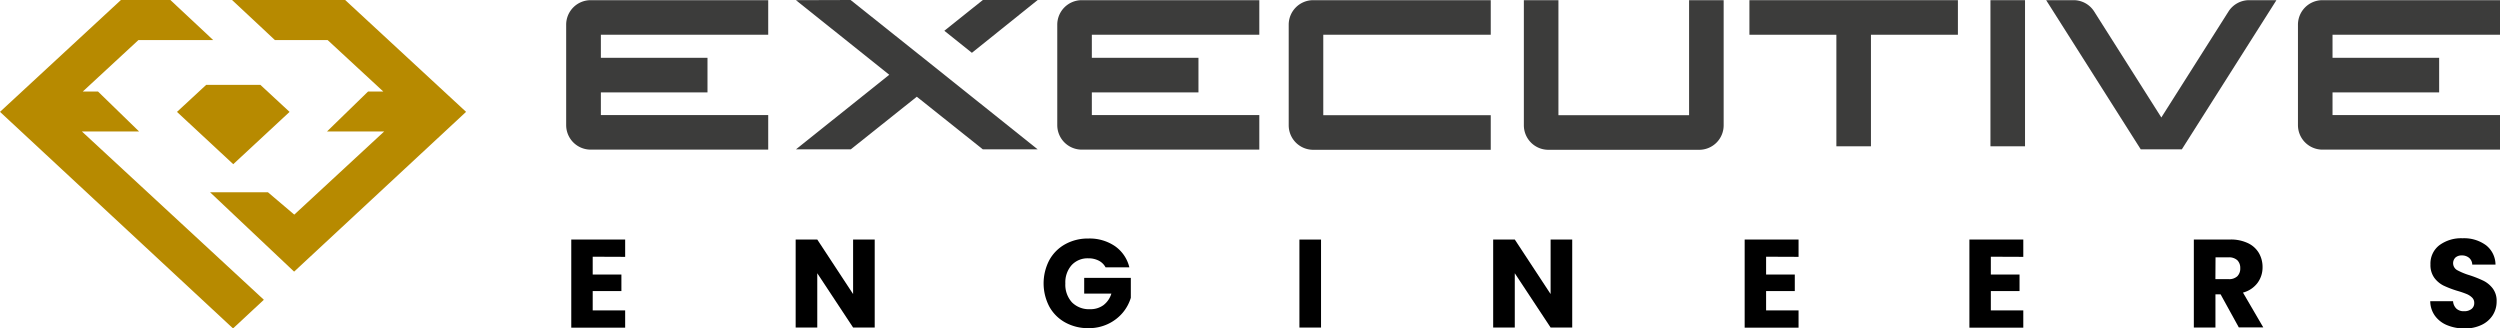
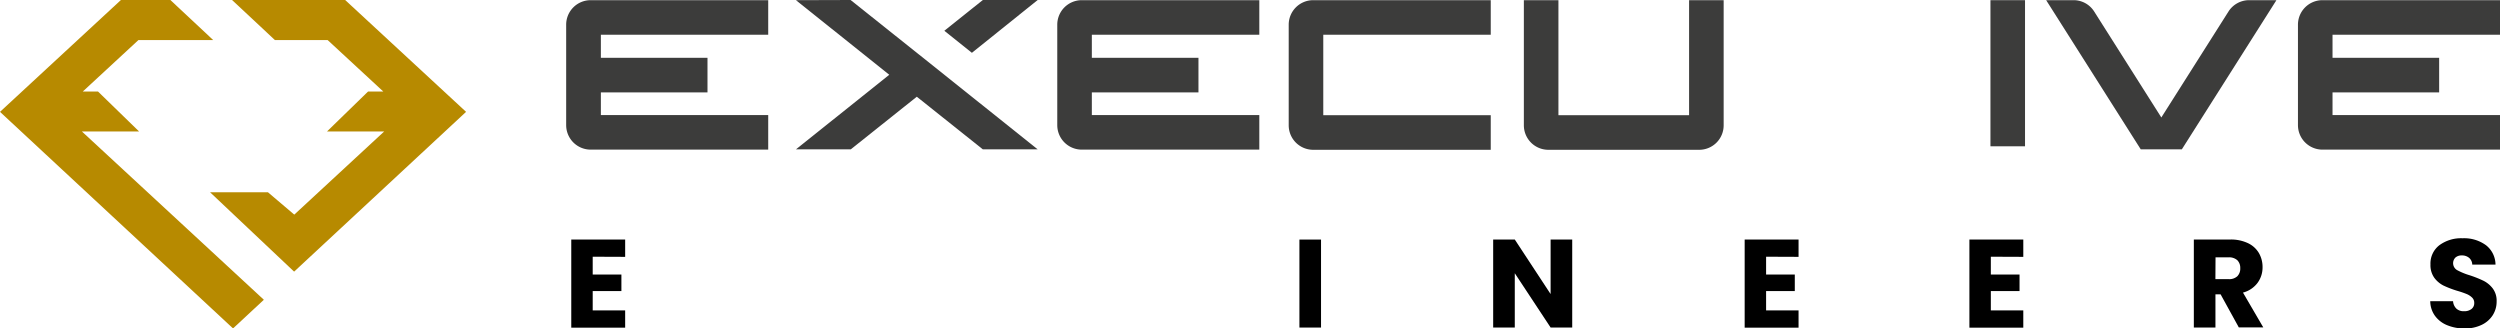
<svg xmlns="http://www.w3.org/2000/svg" id="Ebene_1" data-name="Ebene 1" viewBox="0 0 578.45 75.99">
  <defs>
    <style>.cls-1{fill:#3c3c3b;}.cls-2{fill:#b78a00;}</style>
  </defs>
  <title>Logo_EE_300x200mm_FNL_neben-v2</title>
  <path class="cls-1" d="M313.72,253.38v-8H272.64a5.67,5.67,0,0,0-5.67,5.67v23.24a5.67,5.67,0,0,0,5.67,5.67h41.08v-8H275v-5.24h24.67v-8H275v-5.34Z" transform="translate(-135.97 -245.34)" />
  <path class="cls-1" d="M714.42,253.38v-8H673.34a5.67,5.67,0,0,0-5.67,5.67v23.24a5.67,5.67,0,0,0,5.67,5.67h41.08v-8H675.67v-5.24h24.67v-8H675.67v-5.34Z" transform="translate(-135.97 -245.34)" />
  <path class="cls-1" d="M427.35,253.38v-8H386.27a5.67,5.67,0,0,0-5.67,5.67v23.24a5.67,5.67,0,0,0,5.67,5.67h41.08v-8H388.6v-5.24h24.67v-8H388.6v-5.34Z" transform="translate(-135.97 -245.34)" />
  <path class="cls-1" d="M480.9,280H439.82a5.67,5.67,0,0,1-5.67-5.67V251.05a5.67,5.67,0,0,1,5.67-5.67H480.9v8H442.15V272H480.9v8Z" transform="translate(-135.97 -245.34)" />
  <rect class="cls-1" x="460.55" y="0.04" width="8" height="33.81" />
  <path class="cls-1" d="M529.13,280h-34.9a5.67,5.67,0,0,1-5.67-5.67V245.38h8V272h30.23V245.38h8v28.91A5.66,5.66,0,0,1,529.13,280Z" transform="translate(-135.97 -245.34)" />
-   <polygon class="cls-1" points="453.02 0.04 404.78 0.04 404.78 8.04 424.9 8.04 424.9 33.85 432.9 33.85 432.9 8.04 453.02 8.04 453.02 0.04" />
  <path class="cls-1" d="M656.44,245.38A5.67,5.67,0,0,0,651.6,248l-15.54,24.52L620.52,248a5.64,5.64,0,0,0-4.84-2.62h-6.27L631.3,279.9h9.5l21.89-34.52Z" transform="translate(-135.97 -245.34)" />
  <polygon class="cls-1" points="224.88 12.22 240.1 0 227.41 0 218.5 7.12 224.88 12.22" />
  <polygon class="cls-1" points="218.51 17.3 196.81 0 184.16 0.04 205.76 17.3 184.16 34.56 196.85 34.56 212.13 22.38 227.41 34.56 240.1 34.56 218.5 17.3 218.51 17.3" />
  <path d="M273.11,304.74v4.12h6.64v3.83h-6.64v4.47h7.51v4H268.15V300.77h12.47v4Z" transform="translate(-135.97 -245.34)" />
-   <path d="M338.36,321.12h-5l-8.29-12.56v12.56h-5V300.76h5l8.29,12.62V300.76h5Z" transform="translate(-135.97 -245.34)" />
-   <path d="M391.78,307.2a3.69,3.69,0,0,0-1.58-1.55,5.14,5.14,0,0,0-2.42-.54,5,5,0,0,0-3.86,1.58,6,6,0,0,0-1.45,4.22A6.07,6.07,0,0,0,384,315.3a5.55,5.55,0,0,0,4.19,1.58,5.06,5.06,0,0,0,3.09-.93,5.29,5.29,0,0,0,1.84-2.67h-6.29v-3.65h10.79v4.61a9.71,9.71,0,0,1-1.87,3.45,10,10,0,0,1-3.35,2.58,10.3,10.3,0,0,1-4.58,1,10.86,10.86,0,0,1-5.38-1.32,9.34,9.34,0,0,1-3.68-3.67,11.6,11.6,0,0,1,0-10.75,9.34,9.34,0,0,1,3.67-3.68,10.77,10.77,0,0,1,5.37-1.32,10.4,10.4,0,0,1,6.16,1.77,8.35,8.35,0,0,1,3.32,4.9h-5.49Z" transform="translate(-135.97 -245.34)" />
  <path d="M441.63,300.77v20.36h-5V300.77Z" transform="translate(-135.97 -245.34)" />
  <path d="M499.75,321.12h-5l-8.29-12.56v12.56h-5V300.76h5l8.29,12.62V300.76h5Z" transform="translate(-135.97 -245.34)" />
  <path d="M544.61,304.74v4.12h6.64v3.83h-6.64v4.47h7.51v4H539.65V300.77h12.47v4Z" transform="translate(-135.97 -245.34)" />
  <path d="M596.61,304.74v4.12h6.64v3.83h-6.64v4.47h7.51v4H591.65V300.77h12.47v4Z" transform="translate(-135.97 -245.34)" />
  <path d="M654,321.12l-4.23-7.68h-1.19v7.68h-5V300.76H652a9.14,9.14,0,0,1,4.1.84,5.82,5.82,0,0,1,2.54,2.3,6.44,6.44,0,0,1,.84,3.26,6,6,0,0,1-1.15,3.62,6.14,6.14,0,0,1-3.38,2.26l4.7,8.06H654Zm-5.43-11.19h3.07a2.77,2.77,0,0,0,2-.67,2.52,2.52,0,0,0,.68-1.88,2.48,2.48,0,0,0-.68-1.83,2.85,2.85,0,0,0-2-.67H648.6Z" transform="translate(-135.97 -245.34)" />
  <path d="M702.23,320.6a6.51,6.51,0,0,1-2.83-2.15,5.85,5.85,0,0,1-1.12-3.42h5.28a2.62,2.62,0,0,0,.78,1.73,2.48,2.48,0,0,0,1.74.59,2.69,2.69,0,0,0,1.74-.51,1.69,1.69,0,0,0,.64-1.41,1.67,1.67,0,0,0-.51-1.25,4,4,0,0,0-1.25-.81,21.16,21.16,0,0,0-2.1-.72,23,23,0,0,1-3.22-1.22,6.05,6.05,0,0,1-2.15-1.8,5,5,0,0,1-.9-3.1,5.34,5.34,0,0,1,2.06-4.45,8.48,8.48,0,0,1,5.37-1.61,8.57,8.57,0,0,1,5.42,1.61,5.75,5.75,0,0,1,2.2,4.48H708a2.11,2.11,0,0,0-.72-1.55,2.54,2.54,0,0,0-1.71-.57,2.13,2.13,0,0,0-1.45.48,1.85,1.85,0,0,0,.38,2.92,15.22,15.22,0,0,0,2.9,1.19,25.68,25.68,0,0,1,3.21,1.28,6.2,6.2,0,0,1,2.13,1.77,4.73,4.73,0,0,1,.9,3,5.86,5.86,0,0,1-.88,3.16,6.19,6.19,0,0,1-2.57,2.26,8.8,8.8,0,0,1-4,.84A10.3,10.3,0,0,1,702.23,320.6Z" transform="translate(-135.97 -245.34)" />
-   <polygon class="cls-2" points="67 25.89 60.24 19.63 53.97 19.63 53.97 19.63 47.71 19.63 40.95 25.89 53.97 37.99 67 25.89" />
  <polygon class="cls-2" points="32.18 30.42 22.68 21.18 19.15 21.18 32.03 9.27 49.33 9.27 39.42 0 27.98 0 0 25.88 53.92 75.99 61.05 69.36 18.95 30.42 32.18 30.42" />
  <polygon class="cls-2" points="79.86 0 53.69 0 63.61 9.27 75.81 9.27 88.69 21.18 85.16 21.18 75.66 30.42 88.89 30.42 68.09 49.66 61.99 44.48 48.6 44.48 68.05 62.85 107.84 25.88 79.86 0" />
</svg>